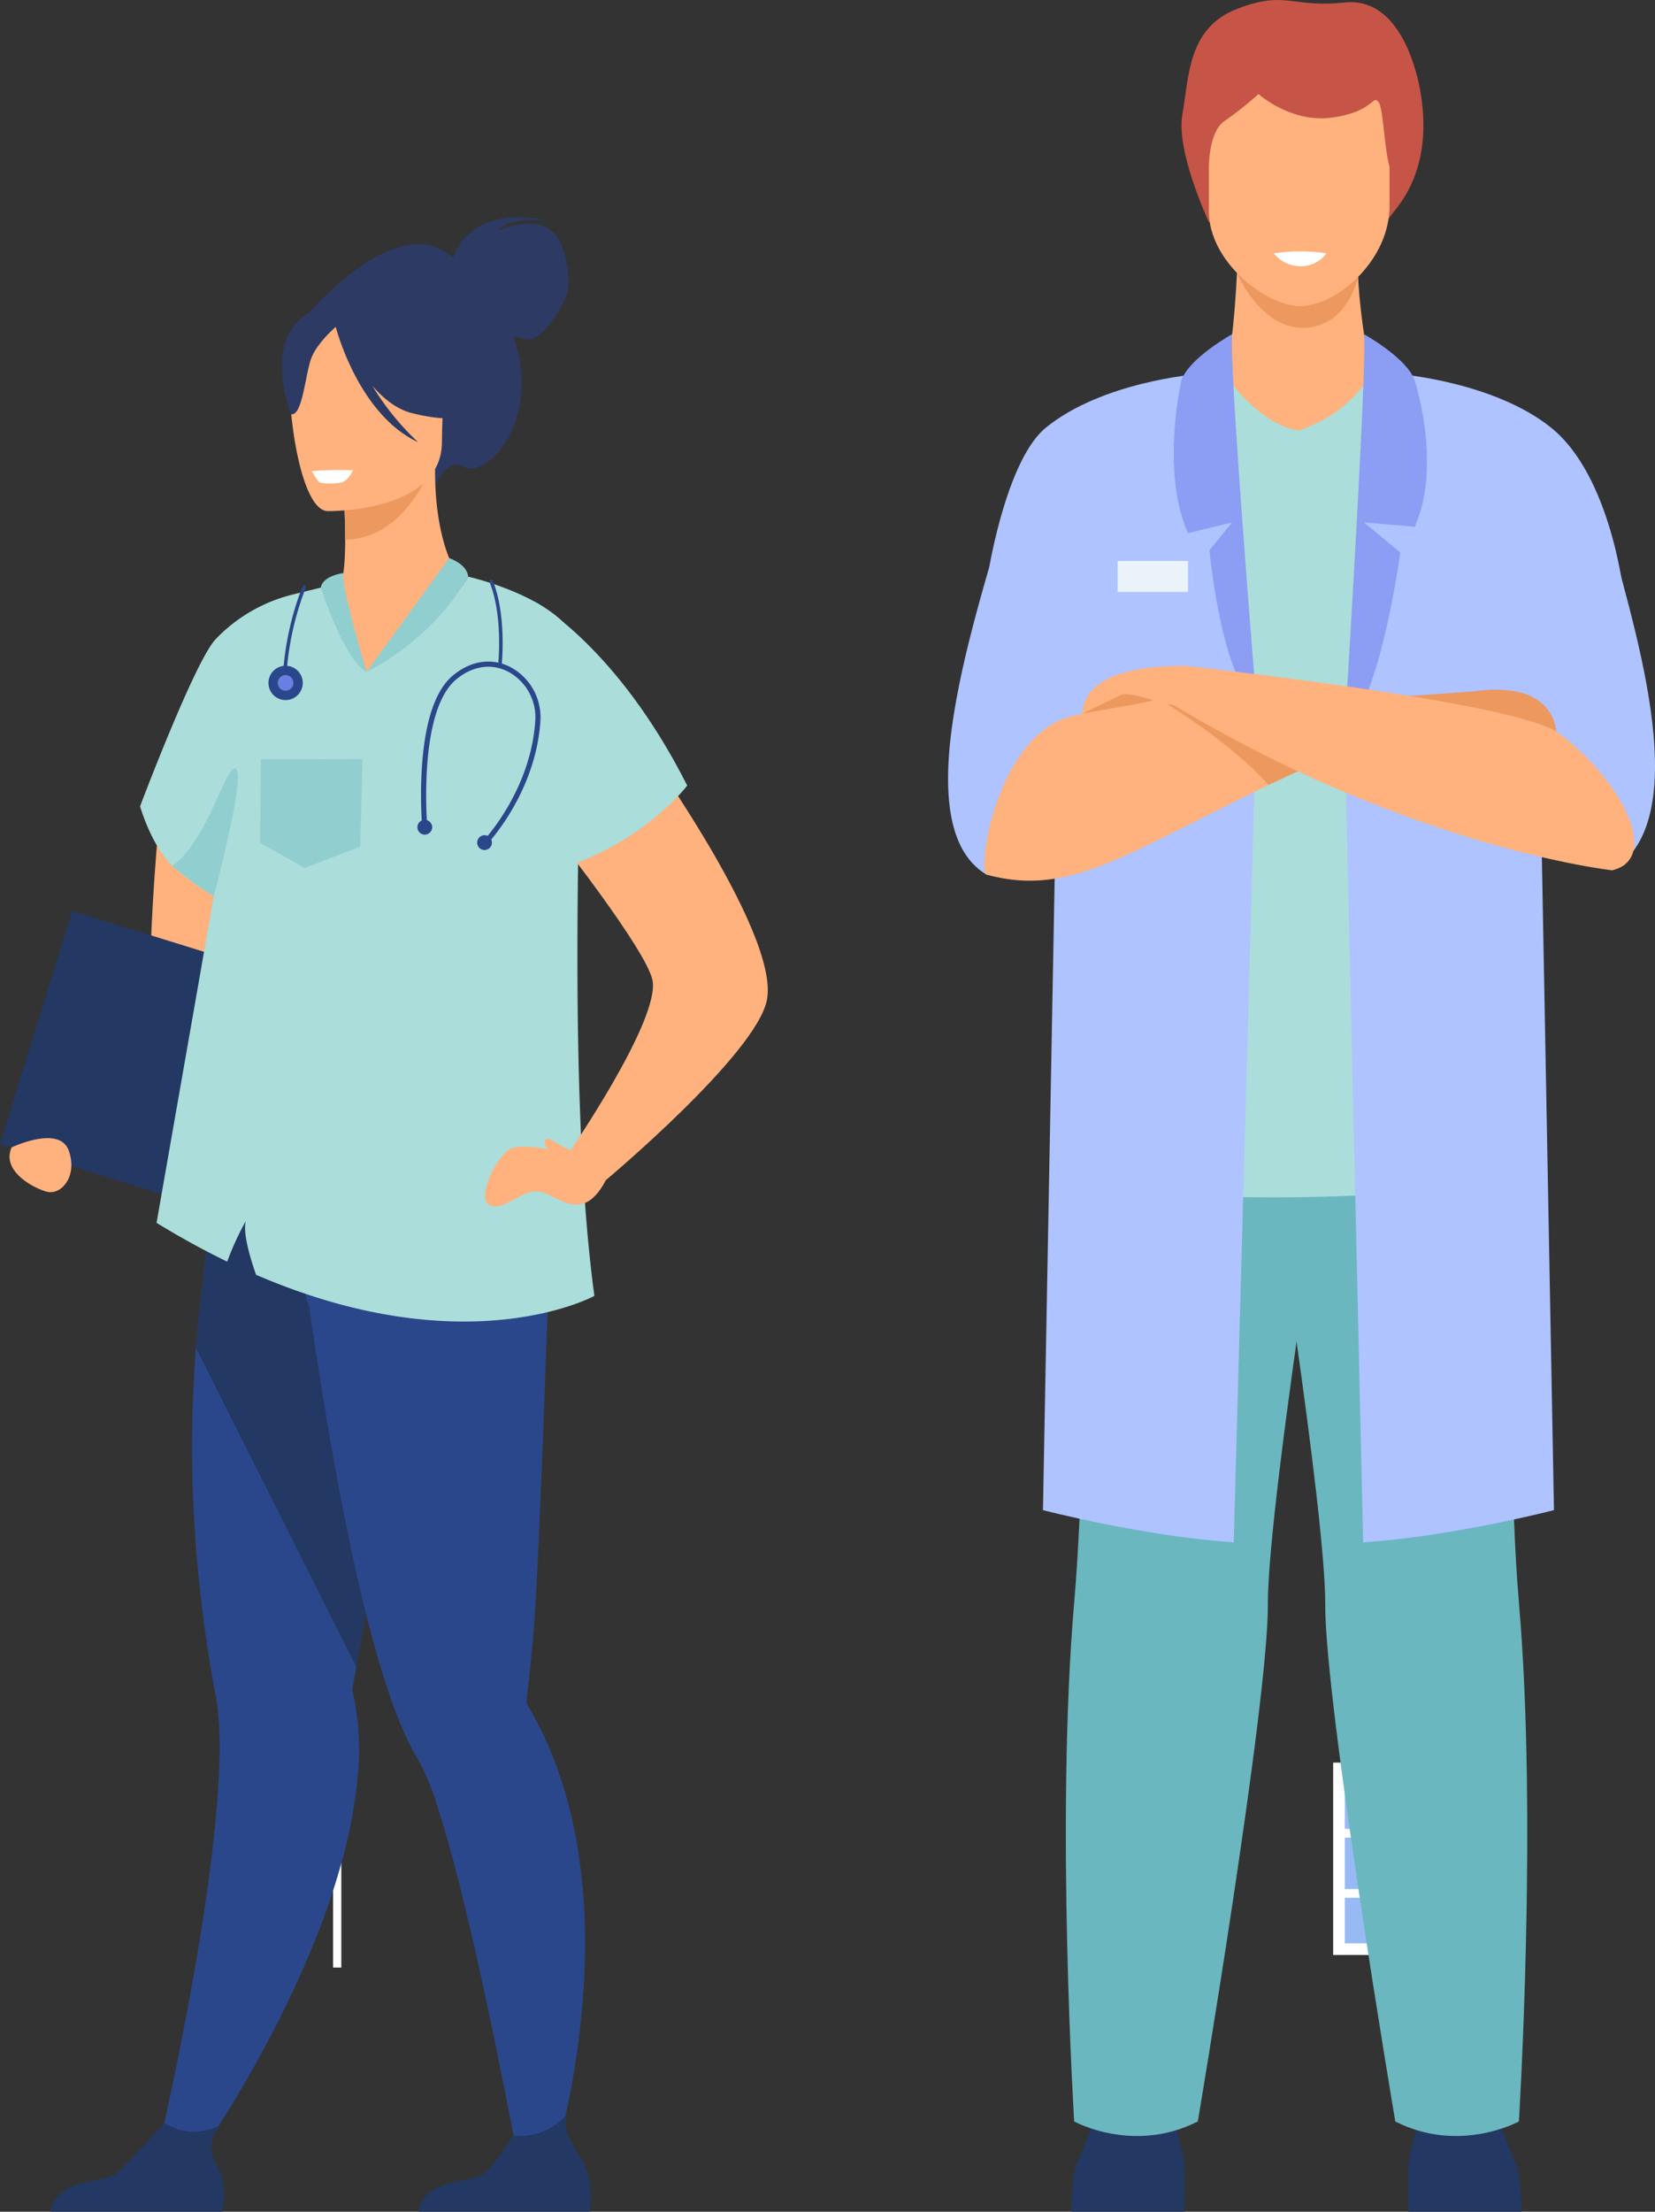
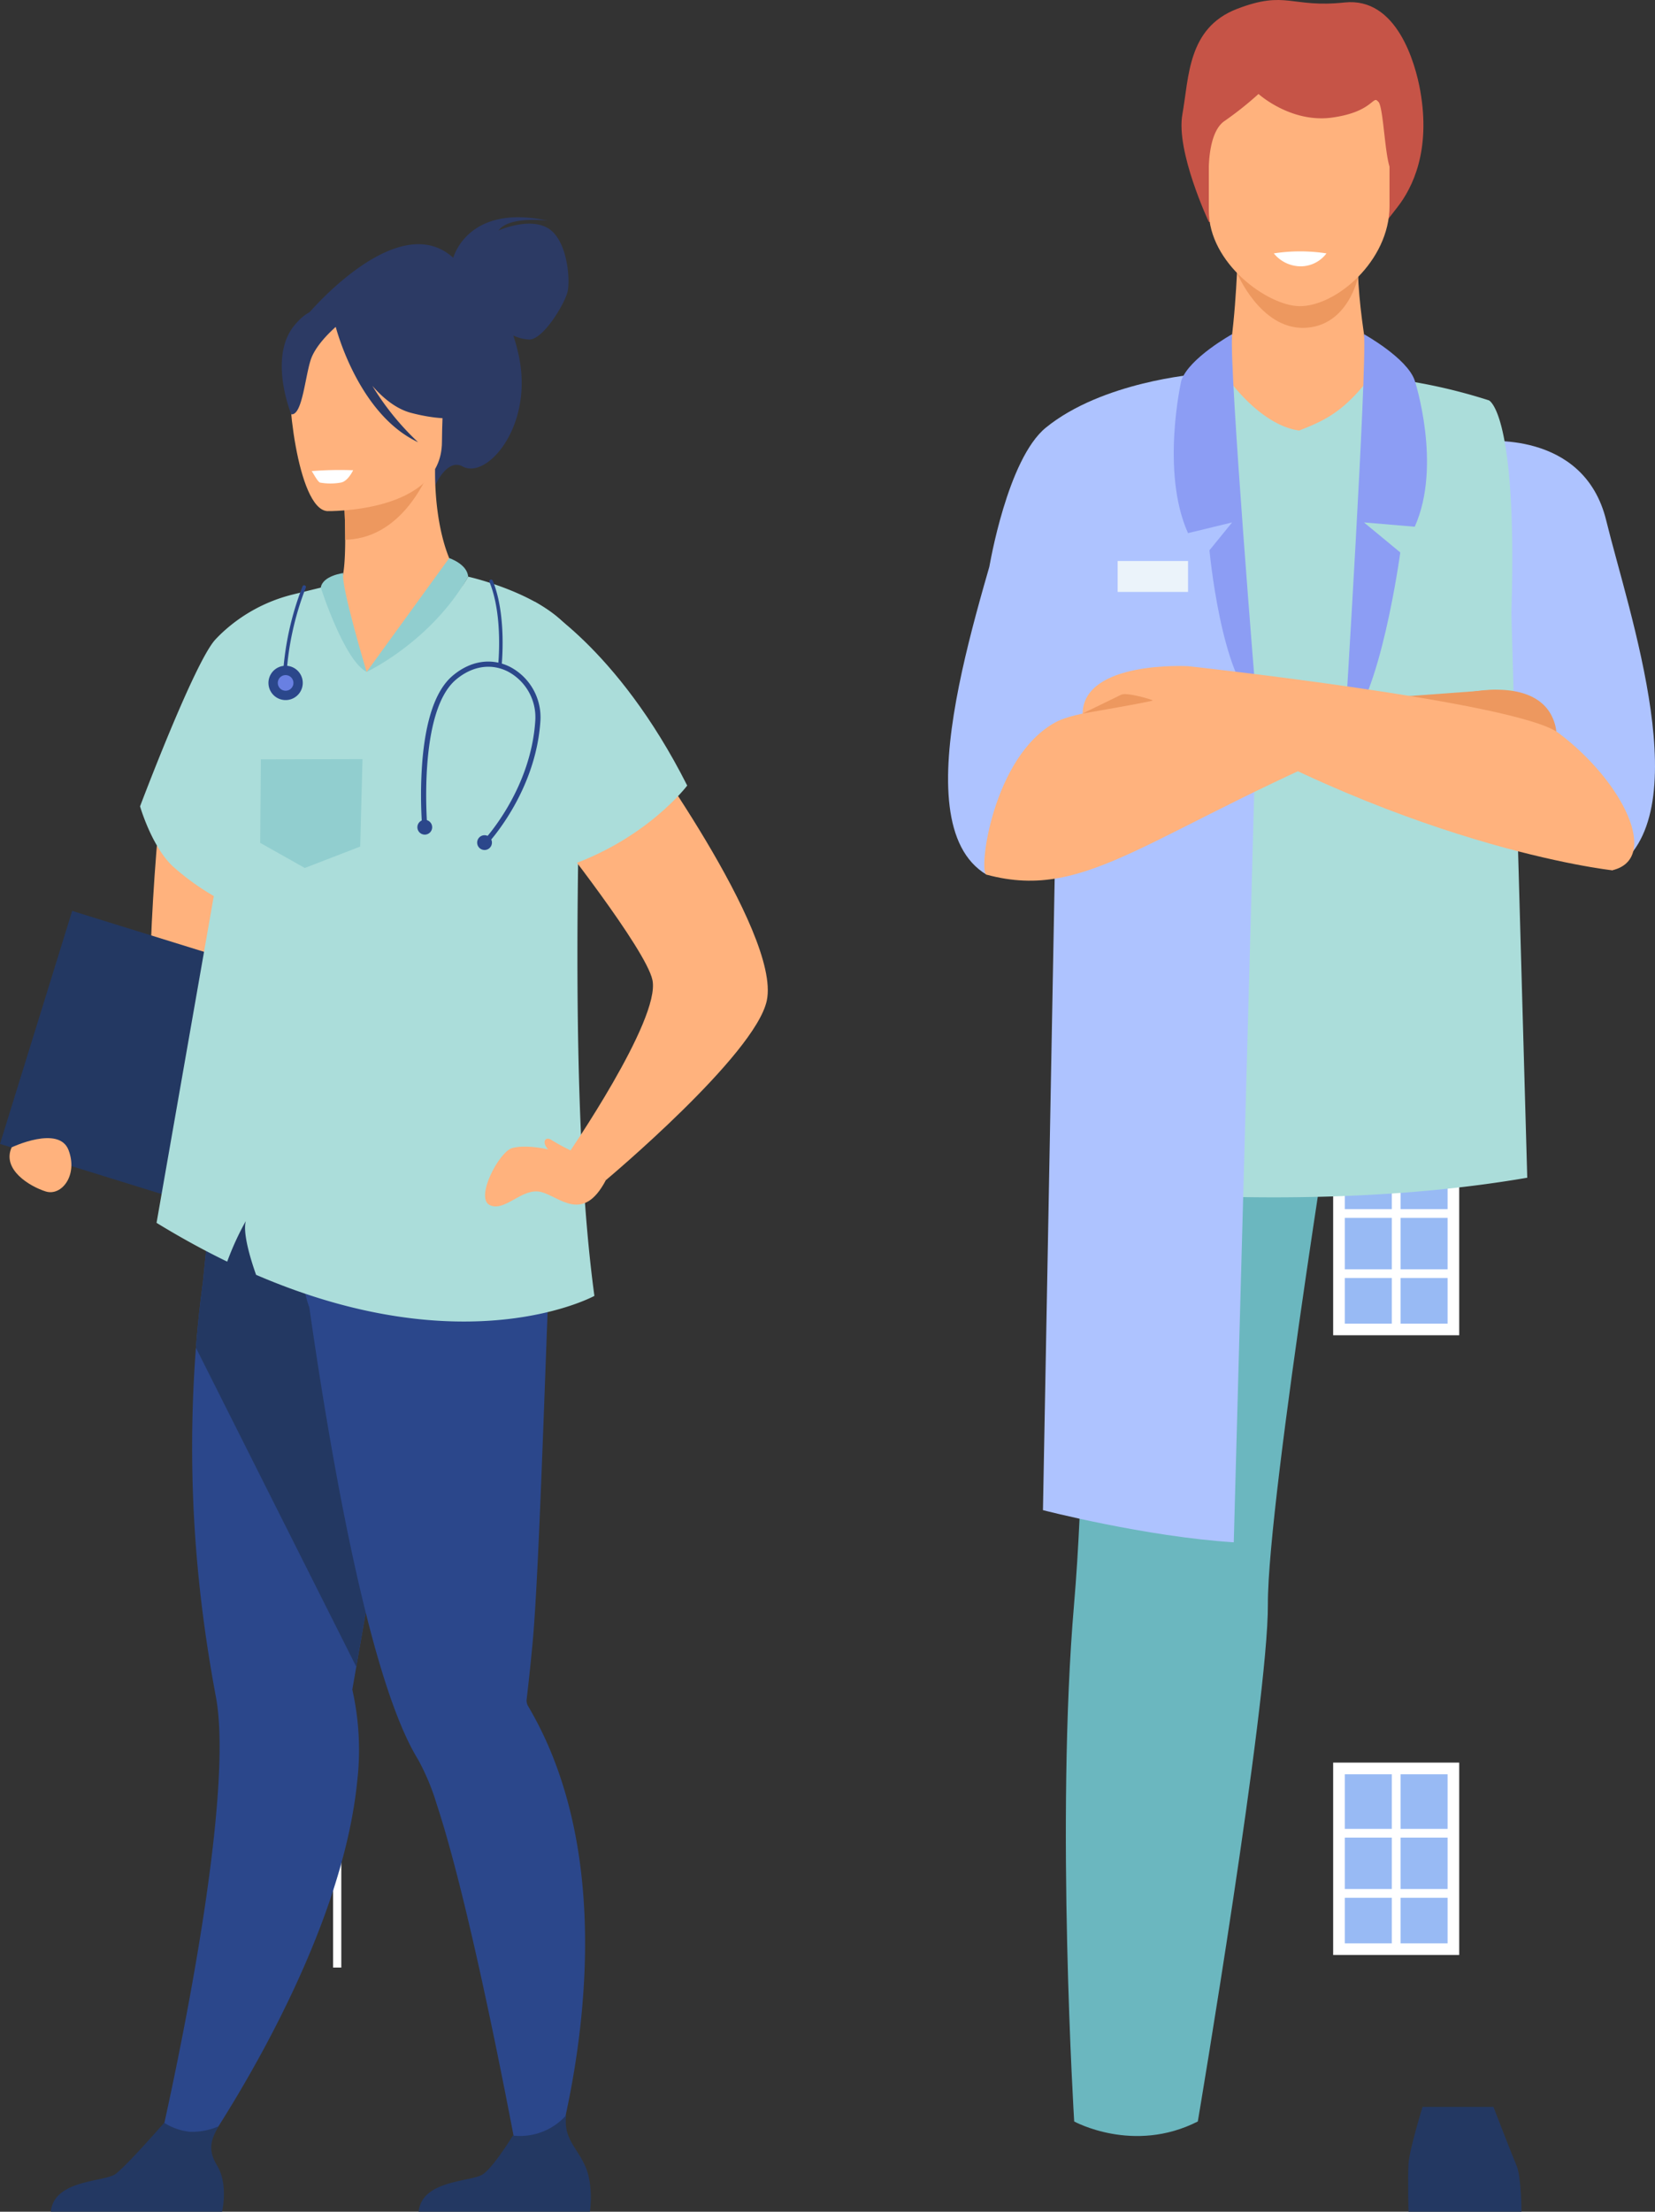
<svg xmlns="http://www.w3.org/2000/svg" width="342.115" height="456.876" viewBox="0 0 342.115 456.876">
  <rect x="0" y="0" width="342.115" height="456.876" fill="#333333" stroke="none" />
  <defs>
    <clipPath id="clip-path">
      <rect id="Rectangle_631" data-name="Rectangle 631" width="158.715" height="412" fill="none" />
    </clipPath>
    <clipPath id="clip-path-2">
      <rect id="Rectangle_641" data-name="Rectangle 641" width="146.134" height="456.876" fill="none" />
    </clipPath>
  </defs>
  <g id="Groupe_2136" data-name="Groupe 2136" transform="translate(-1161.886 -421.124)">
    <g id="Groupe_1499" data-name="Groupe 1499" transform="translate(1161.886 466)">
      <rect id="Rectangle_625" data-name="Rectangle 625" width="22.213" height="35.063" transform="translate(58.81 206.272)" fill="#98baf4" />
      <path id="Tracé_1670" data-name="Tracé 1670" d="M126.034,399.858H101.561V362.536h24.473ZM103.82,397.6h19.954v-32.8H103.82Z" transform="translate(-44.092 -157.393)" fill="#fff" />
      <rect id="Rectangle_626" data-name="Rectangle 626" width="20.52" height="1.694" transform="translate(59.445 217.998)" fill="#fff" />
      <rect id="Rectangle_627" data-name="Rectangle 627" width="20.52" height="1.694" transform="translate(59.445 229.667)" fill="#fff" />
      <rect id="Rectangle_628" data-name="Rectangle 628" width="1.695" height="35.228" transform="translate(68.858 206.108)" fill="#fff" />
      <rect id="Rectangle_629" data-name="Rectangle 629" width="1.695" height="35.227" transform="translate(68.858 326.332)" fill="#fff" />
      <g id="Groupe_1498" data-name="Groupe 1498">
        <g id="Groupe_1497" data-name="Groupe 1497" clip-path="url(#clip-path)">
          <path id="Tracé_1671" data-name="Tracé 1671" d="M57.921,199.2c-.7,1.322-5.358,50.912-1.7,57.438S77.157,244.2,77.585,212.19c.362-26.963-19.665-12.994-19.665-12.994" transform="translate(-23.806 -84.909)" fill="#ffb27d" />
          <rect id="Rectangle_630" data-name="Rectangle 630" width="50.39" height="71.464" transform="translate(0 191.422) rotate(-72.776)" fill="#233862" />
          <path id="Tracé_1672" data-name="Tracé 1672" d="M57.431,539.614l7.032,2.618S95,499.875,98.762,462.609a56.581,56.581,0,0,0-1-19.052s.3-1.7.821-4.718c.241-1.407.539-3.1.879-5.04.993-5.689,2.359-13.473,3.92-22.337,3.593-20.4,8.248-46.468,11.865-65.635l-1.894-.608-20.5-6.613L88.612,325.15l-15.263-4.018s-3.41,6.67-6.458,38.179c-.562,4.134-1.073,8.691-1.458,13.634a269.816,269.816,0,0,0,1.452,55.193q1.051,8.215,2.681,16.941c.8,4.259.924,10.063.585,16.727-1.537,30.465-12.72,77.808-12.72,77.808" transform="translate(-24.933 -139.418)" fill="#2b478b" />
          <path id="Tracé_1673" data-name="Tracé 1673" d="M71.572,372.944l33.145,65.894c.241-1.407.539-3.1.879-5.04.993-5.689,2.36-13.473,3.921-22.337,3.593-20.4,8.248-46.468,11.865-65.635l-1.894-.608-20.5-6.613L94.752,325.15l-15.264-4.018s-3.409,6.67-6.458,38.179c-.562,4.134-1.073,8.691-1.458,13.634" transform="translate(-31.073 -139.418)" fill="#233862" />
          <path id="Tracé_1674" data-name="Tracé 1674" d="M97.341,323.707l.767-6.58c12.855,3.414,47.2-9.54,47.2-9.54s12.453,10.946,10.819,37.186c-.8,12.807-2.256,67.231-3.779,83.336-.55,5.836-1.032,9.99-1.229,11.649a.027.027,0,0,0,0,.016,2.31,2.31,0,0,0,.374,1.427,75.579,75.579,0,0,1,5.62,11.818c14.944,39.821-2.3,88.863-2.3,88.863l-4.475-1.8S140.52,485.5,132.546,461.39a47.8,47.8,0,0,0-3.84-9.223c-3.468-5.6-6.685-14.739-9.605-25.613-5.519-20.559-9.962-47.305-12.919-67.949-.408.019-8.84-34.9-8.84-34.9" transform="translate(-42.26 -133.537)" fill="#2b478b" />
          <path id="Tracé_1675" data-name="Tracé 1675" d="M152.92,712.788h35.412s.849-5.4-1-9.492c-1.772-3.929-4.548-5.715-3.883-10.468a12.752,12.752,0,0,1-11.038,4.222c-.627,1.017-4.049,6.461-6.145,7.966-2.314,1.662-12.634,1.07-13.346,7.773" transform="translate(-66.389 -300.788)" fill="#233862" />
          <path id="Tracé_1676" data-name="Tracé 1676" d="M18.545,714.006H53.958s1.324-5.648-1-9.492c-2.058-3.4-1.27-5.337.255-8.152a13.751,13.751,0,0,1-5.964,1.124,12.474,12.474,0,0,1-5.266-1.853c-1.524,1.738-8.05,9.135-10.09,10.6-2.314,1.662-12.633,1.07-13.346,7.773" transform="translate(-8.051 -302.006)" fill="#233862" />
          <path id="Tracé_1677" data-name="Tracé 1677" d="M142.508,8.376c.278-.952,3.64-11.113,19.54-7.665,0,0-7.985-1.037-10.187,2.031,0,0,6.344-2.875,10.3-.433s4.574,10.612,3.973,13.1-5.011,9.864-7.911,9.853a8.579,8.579,0,0,1-3.3-.832,38.4,38.4,0,0,1,1.161,4.316c3.023,14.5-6.657,25.481-11.629,22.739-3.189-1.759-5.63,3.825-5.63,3.825L112.437,20.047S131.006-2.087,142.508,8.376" transform="translate(-48.814 0)" fill="#2c3a64" />
          <path id="Tracé_1678" data-name="Tracé 1678" d="M123.082,141.97c21.844,6.82,25.333-27.433,23.94-27.609-2.352-2.1-5.48-10.209-5.383-22.423l-1.068.2-17.886,3.47s.382,5.631.376,10.926c-.008,4.143-.258,8.083-1.111,8.988-1.39.193-2.226.325-2.226.325a.051.051,0,0,1-.01.015c-.265.368-2.461,24.289,3.367,26.107" transform="translate(-51.703 -39.914)" fill="#ffb27d" />
          <path id="Tracé_1679" data-name="Tracé 1679" d="M125.44,95.77s.385,5.626.376,10.926c10-.243,15.326-9.347,17.512-14.395Z" transform="translate(-54.459 -40.072)" fill="#ed985f" />
          <path id="Tracé_1680" data-name="Tracé 1680" d="M113.536,76.665s23.662.483,23.736-14.257S140.45,37.8,125.346,36.871s-18.068,4.677-19.29,9.592,1.326,29.7,7.48,30.2" transform="translate(-45.914 -15.963)" fill="#ffb27d" />
          <path id="Tracé_1681" data-name="Tracé 1681" d="M105.561,35.945c3.675-4.419,6.436-3.435,7.98-2.1C126.5,26.789,134.8,37.335,134.8,37.335a28.16,28.16,0,0,0,9.145,16.672s-4.324,2.648-14.257.051c-3.034-.793-5.738-2.962-8.032-5.589a55.228,55.228,0,0,0,9.456,11.642c-11.856-5.537-16.561-22.076-17.028-23.824-1.45,1.292-4.309,4.1-5.188,6.858-1.195,3.749-1.755,11.473-4.006,11.2,0,0-4.835-11.774.677-18.4" transform="translate(-44.683 -13.639)" fill="#2c3a64" />
          <path id="Tracé_1682" data-name="Tracé 1682" d="M151.006,124.431s3.717,1.211,3.917,3.834c0,0-9.962,18.616-20.982,19.675Z" transform="translate(-58.15 -54.021)" fill="#91cecf" />
          <path id="Tracé_1683" data-name="Tracé 1683" d="M63.123,215.928l-8.549,48.762c5.046,3.089,9.921,5.739,14.605,8.013a58.788,58.788,0,0,1,3.846-8.389c-.683,2.508,1.04,8.057,2.123,11.112,43.608,18.789,69.936,4.353,69.936,4.353-6.544-48.166-1.693-127.467-2.869-133.133-2.236-10.765-23.225-15.435-23.225-15.435C111.314,144.66,98,150.886,98,150.886c-5.007-4.944-6.31-18.193-6.31-18.193l-8.75,2.151a33.066,33.066,0,0,0-15.09,8.214c-.376.366-.751.741-1.107,1.127-4.324,4.626-15.578,34.468-15.578,34.468s2.36,8.2,6.7,12.327a51.1,51.1,0,0,0,8.541,6.2Z" transform="translate(-22.213 -56.964)" fill="#abddda" />
          <path id="Tracé_1684" data-name="Tracé 1684" d="M126.67,150.311s-5.459-18.072-4.826-20.418c0,0-4.28.53-4.649,3.006,0,0,4.836,15.083,9.475,17.412" transform="translate(-50.88 -56.392)" fill="#91cecf" />
          <path id="Tracé_1685" data-name="Tracé 1685" d="M122.438,92.322s-1.053,2.3-2.532,2.558a12.231,12.231,0,0,1-4.327,0c-.524-.246-1.35-1.868-1.705-2.37a72.74,72.74,0,0,1,8.216-.188Z" transform="translate(-49.438 -40.072)" fill="#fff" />
-           <path id="Tracé_1686" data-name="Tracé 1686" d="M63.008,221.388a60.805,60.805,0,0,0,8.541,6.2s6.553-24.508,4.6-26.215-5.539,14.411-13.143,20.013" transform="translate(-27.355 -87.371)" fill="#91cecf" />
          <path id="Tracé_1687" data-name="Tracé 1687" d="M218.718,187.472s30.543,41.585,27.581,55.71c-2.359,11.25-33.267,37.108-33.267,37.108l-7.979-5.148s19.3-27.968,17.608-36.164c-1.317-6.375-20.457-30.54-20.457-30.54Z" transform="translate(-87.786 -81.39)" fill="#ffb27d" />
          <path id="Tracé_1688" data-name="Tracé 1688" d="M187.083,140.351s16.939,9.1,31.523,37.978c0,0-8.6,11.447-25.733,17s-16.551-27.537-16.551-27.537Z" transform="translate(-76.548 -60.933)" fill="#abddda" />
          <path id="Tracé_1689" data-name="Tracé 1689" d="M116.2,197.806l-21.012.051-.137,17.25,9.219,5.191,11.452-4.422Z" transform="translate(-41.265 -85.877)" fill="#91cecf" />
          <path id="Tracé_1690" data-name="Tracé 1690" d="M196.257,341.567s-8.62-3.281-13.439-2c-2.722.726-7.773,10.343-4.628,11.795s6.7-3.69,10.572-2.722,8.662,6.594,13.41-2.45Z" transform="translate(-76.927 -147.293)" fill="#ffb27d" />
          <path id="Tracé_1691" data-name="Tracé 1691" d="M205.235,339.222a41.591,41.591,0,0,1-4.808-2.54c-1.5-1.043-2.4.816,0,2.54s3.266.953,3.266.953Z" transform="translate(-86.371 -146.038)" fill="#ffb27d" />
          <path id="Tracé_1692" data-name="Tracé 1692" d="M3.919,338.079s9.774-4.64,11.764.565-1.446,9.571-4.72,8.546-9.114-4.512-7.043-9.111" transform="translate(-1.513 -145.949)" fill="#ffb27d" />
          <path id="Tracé_1693" data-name="Tracé 1693" d="M167.441,199.976l-.765-.736c.1-.1,9.838-10.383,10.752-24.861a10.672,10.672,0,0,0-5.687-10.128c-3.457-1.746-7.355-1.133-10.7,1.676-7.935,6.671-5.954,30.216-5.933,30.453l-1.056.094a91.119,91.119,0,0,1-.031-12.941c.674-9.253,2.807-15.45,6.337-18.418,3.683-3.1,8.006-3.756,11.858-1.811a11.744,11.744,0,0,1,6.27,11.142c-.94,14.877-10.948,25.426-11.048,25.531" transform="translate(-66.776 -70.42)" fill="#2b478b" />
          <path id="Tracé_1694" data-name="Tracé 1694" d="M152.483,221.413a1.526,1.526,0,1,1,1.427,1.619,1.527,1.527,0,0,1-1.427-1.619" transform="translate(-66.198 -95.505)" fill="#2b478b" />
          <path id="Tracé_1695" data-name="Tracé 1695" d="M174.319,227.025a1.526,1.526,0,1,1,1.426,1.619,1.524,1.524,0,0,1-1.426-1.619" transform="translate(-75.678 -97.941)" fill="#2b478b" />
          <path id="Tracé_1696" data-name="Tracé 1696" d="M180.928,150.5l-.041,0a.362.362,0,0,1-.32-.4c.011-.1,1.123-10.259-1.777-17.338a.363.363,0,0,1,.672-.276c2.971,7.254,1.838,17.592,1.827,17.695a.363.363,0,0,1-.36.322" transform="translate(-77.609 -57.419)" fill="#2b478b" />
          <path id="Tracé_1697" data-name="Tracé 1697" d="M103.632,154.151h-.013a.365.365,0,0,1-.35-.377,60.851,60.851,0,0,1,4.1-19.172.363.363,0,1,1,.667.284,60.13,60.13,0,0,0-4.04,18.917.363.363,0,0,1-.363.349" transform="translate(-44.834 -58.341)" fill="#2b478b" />
          <path id="Tracé_1698" data-name="Tracé 1698" d="M98.241,168.363a3.545,3.545,0,1,1,4.463,2.286,3.545,3.545,0,0,1-4.463-2.286" transform="translate(-42.576 -71.082)" fill="#2b478b" />
          <path id="Tracé_1699" data-name="Tracé 1699" d="M101.561,169.252a1.614,1.614,0,1,1,2.032,1.042,1.614,1.614,0,0,1-2.032-1.042" transform="translate(-44.058 -72.564)" fill="#6980e2" />
        </g>
      </g>
    </g>
    <g id="Groupe_1502" data-name="Groupe 1502" transform="translate(1357.866 421.124)">
      <rect id="Rectangle_632" data-name="Rectangle 632" width="23.654" height="37.336" transform="translate(81.033 237.285)" fill="#98baf4" />
      <path id="Tracé_1700" data-name="Tracé 1700" d="M158.177,431.559H132.118V391.818h26.059Zm-23.653-2.405h21.248v-34.93H134.524Z" transform="translate(-52.513 -155.736)" fill="#fff" />
      <rect id="Rectangle_633" data-name="Rectangle 633" width="21.85" height="1.804" transform="translate(81.71 249.771)" fill="#fff" />
      <rect id="Rectangle_634" data-name="Rectangle 634" width="21.85" height="1.804" transform="translate(81.71 262.196)" fill="#fff" />
      <rect id="Rectangle_635" data-name="Rectangle 635" width="1.804" height="37.511" transform="translate(91.732 237.109)" fill="#fff" />
      <rect id="Rectangle_636" data-name="Rectangle 636" width="23.654" height="37.335" transform="translate(81.033 365.301)" fill="#98baf4" />
      <path id="Tracé_1701" data-name="Tracé 1701" d="M158.177,644.024H132.118V604.283h26.059Zm-23.653-2.405h21.248v-34.93H134.524Z" transform="translate(-52.513 -240.184)" fill="#fff" />
      <rect id="Rectangle_637" data-name="Rectangle 637" width="21.85" height="1.803" transform="translate(81.71 377.788)" fill="#fff" />
      <rect id="Rectangle_638" data-name="Rectangle 638" width="21.85" height="1.805" transform="translate(81.71 390.212)" fill="#fff" />
      <rect id="Rectangle_639" data-name="Rectangle 639" width="1.804" height="37.51" transform="translate(91.732 365.126)" fill="#fff" />
      <g id="Groupe_1501" data-name="Groupe 1501">
        <g id="Groupe_1500" data-name="Groupe 1500" clip-path="url(#clip-path-2)">
          <path id="Tracé_1702" data-name="Tracé 1702" d="M85.732,45.842S78.888,31.3,80.265,23.625,81.328,5.773,91.557,1.839,102.69,1.692,113.808.512c10.774-1.145,14.622,12.5,15.643,18.294,2.155,12.245-1.533,19.917-4.779,24.048-2.806,3.571-4.082,5.361-4.082,5.361Z" transform="translate(-31.83 0)" fill="#c65447" />
-           <path id="Tracé_1703" data-name="Tracé 1703" d="M42.283,743.975s0-7.175,1.022-9.56,4.772-12.1,4.772-12.1H62.733s2.726,8.861,2.9,11.758,0,9.9,0,9.9Z" transform="translate(-16.806 -287.099)" fill="#233862" />
          <path id="Tracé_1704" data-name="Tracé 1704" d="M181.268,743.975s0-7.175-1.022-9.56-4.771-12.1-4.771-12.1H160.819s-2.727,8.861-2.9,11.758,0,9.9,0,9.9Z" transform="translate(-62.739 -287.099)" fill="#233862" />
          <path id="Tracé_1705" data-name="Tracé 1705" d="M43.376,345.882s2.564,78.3-1.27,122.975.027,106.85.027,106.85,12.262,6.76,25.555,0c0,0,14.578-86.309,14.485-106.85C82.075,446.982,98.039,349.3,98.039,349.3Z" transform="translate(-16.061 -137.478)" fill="#6bb7bf" />
-           <path id="Tracé_1706" data-name="Tracé 1706" d="M158.961,575.616s-12.259,6.763-25.551,0c0,0-14.576-86.308-14.484-106.848.041-9.239-2.781-32-6.058-55.213-4.483-31.753-9.81-64.344-9.81-64.344l56.783-3.548s-4.683,78.434-.848,123.106-.031,106.848-.031,106.848" transform="translate(-40.962 -137.39)" fill="#6bb7bf" />
          <path id="Tracé_1707" data-name="Tracé 1707" d="M38.344,134.576s-21.124,2.509-25.762,21.487-22.877,67.2-4.636,78.1c0,0,19.322-25.891,26.664-46.758s3.734-52.831,3.734-52.831" transform="translate(0 -53.49)" fill="#aec3ff" />
          <path id="Tracé_1708" data-name="Tracé 1708" d="M180.248,151.3s21.254-2.675,25.892,16.3,19.464,61.357,1.223,72.255c0,0-20.623-24.989-27.965-45.857s.85-42.7.85-42.7" transform="translate(-70.09 -60.087)" fill="#aec3ff" />
          <path id="Tracé_1709" data-name="Tracé 1709" d="M86.907,84.415s-.516,15.977-2.561,23.134l-16.184,11.29,60.922,9.117L114.556,107.88s-4.388-21.421-2.087-29.345-25.562,5.879-25.562,5.879" transform="translate(-27.092 -30.24)" fill="#ffb27d" />
          <path id="Tracé_1710" data-name="Tracé 1710" d="M99.127,93.574s4.817,11.6,13.892,11.342S124.159,94.4,124.159,94.4Z" transform="translate(-39.4 -37.193)" fill="#ed985f" />
          <path id="Tracé_1711" data-name="Tracé 1711" d="M108.136,76.045c-6.575-.116-18.677-8.871-18.677-19.714V39.413c0-3.959,2.761-7.2,6.134-7.2h25.085c3.374,0,6.135,3.24,6.135,7.2V55.374c0,11.369-11.137,20.8-18.678,20.671" transform="translate(-35.557 -12.804)" fill="#ffb27d" />
          <path id="Tracé_1712" data-name="Tracé 1712" d="M134.4,294.274c-47.044,8.115-97.482,1.546-97.482,1.546L41.6,200.749c-.124-1.376-.216-2.79-.254-4.235-.054-1.9-.016-4.151.1-6.655.942-19.947,6.971-55.847,11.569-57.779,0,0,6.832-2.535,18.912-3.78,0,.239,7.01,10.488,15.327,11.632,5.17-2.041,9.228-3.787,14.885-11.3,3.315.386,6.8.865,10.5,1.568.271.047.549.1.827.155a114.061,114.061,0,0,1,13,3.339s5.974,2.319,4.652,43.969Z" transform="translate(-14.673 -50.995)" fill="#abddda" />
          <path id="Tracé_1713" data-name="Tracé 1713" d="M111.763,86.582a7.186,7.186,0,0,0,5.624,2.672,6.688,6.688,0,0,0,5.258-2.672,35.677,35.677,0,0,0-10.882,0" transform="translate(-44.422 -34.239)" fill="#fff" />
          <path id="Tracé_1714" data-name="Tracé 1714" d="M27.89,221.382,25.263,362.944s21.208,5.484,39.442,6.644l4.721-173.053-6.492-58.573-5.9-9.661s-19.5,1.525-31.179,11.037c-7.967,6.492-11.647,28.624-11.647,28.624l18.359,19.286Z" transform="translate(-5.647 -50.996)" fill="#aec3ff" />
-           <path id="Tracé_1715" data-name="Tracé 1715" d="M176.7,221.382l2.629,141.562s-21.21,5.484-39.443,6.644L136.055,201.7l5.607-63.734,5.9-9.661s19.447,1.595,31.178,11.037c12.586,10.13,15.113,35.064,15.113,35.064l-21.826,12.845Z" transform="translate(-54.078 -50.996)" fill="#aec3ff" />
          <path id="Tracé_1716" data-name="Tracé 1716" d="M12.883,275.05c21.346,5.749,33.357-9.105,83.31-29.643l-1.514-7.97s-57.431.668-67.5,6.118c-13.084,7.086-16.052,31.023-14.3,31.495" transform="translate(-4.938 -94.374)" fill="#ffb27d" />
          <path id="Tracé_1717" data-name="Tracé 1717" d="M67.951,228.367s-21.57-1.224-21.8,9.778l19.942-.9Z" transform="translate(-18.343 -90.753)" fill="#ffb27d" />
          <path id="Tracé_1718" data-name="Tracé 1718" d="M174.2,237.21s16.141-4.094,18.846,6.716-23.208,0-23.208,0Z" transform="translate(-67.507 -93.982)" fill="#ed985f" />
-           <path id="Tracé_1719" data-name="Tracé 1719" d="M96.073,258.042S89.93,250.656,75.078,241.3l25.215,4.757,7.7,6.311-3.508,1.782Z" transform="translate(-29.841 -95.91)" fill="#ed985f" />
          <path id="Tracé_1720" data-name="Tracé 1720" d="M152.241,238.024l21.5-1.573-1.5,6.14Z" transform="translate(-60.511 -93.982)" fill="#ed985f" />
          <path id="Tracé_1721" data-name="Tracé 1721" d="M46.15,241.981s14.75-2.523,14.493-2.716-5.361-1.74-6.532-1.159-7.961,3.875-7.961,3.875" transform="translate(-18.343 -94.589)" fill="#ed985f" />
          <path id="Tracé_1722" data-name="Tracé 1722" d="M89.5,114.572s-8.931,4.94-10.5,9.57c0,0-4.325,18.838,1.38,31.526l9.115-2.213-4.682,5.754s2.414,26.173,9.738,31.87c0,0-5.714-69.494-5.056-76.506" transform="translate(-30.778 -45.539)" fill="#8c9df4" />
          <path id="Tracé_1723" data-name="Tracé 1723" d="M140.052,114.572s8.931,4.94,10.495,9.57c0,0,5.7,17.51,0,30.2l-10.495-.885,7.508,6.2s-4.181,30.892-11.5,36.589c0,0,4.654-74.655,4-81.667" transform="translate(-54.078 -45.539)" fill="#8c9df4" />
          <path id="Tracé_1724" data-name="Tracé 1724" d="M164.365,270.554s-44.312-4.811-96.2-37.548l8.538-4.612s68.057,7.389,76.585,13.8c13.382,10.054,21.115,26.021,11.081,28.363" transform="translate(-27.092 -90.78)" fill="#ffb27d" />
          <rect id="Rectangle_640" data-name="Rectangle 640" width="14.552" height="6.39" transform="translate(35.055 115.883)" fill="#ebf3fa" />
          <path id="Tracé_1725" data-name="Tracé 1725" d="M98.167,25.782s6.689,6.071,15.245,4.872,8.356-4.778,9.552-3.266,1.327,13.8,2.989,14.608l.885-16.213-16.966-9.753-24.343,2.8L87.9,42.585s-.451-8.7,3.238-11.213a69.889,69.889,0,0,0,7.032-5.591" transform="translate(-33.995 -6.371)" fill="#c65447" />
        </g>
      </g>
    </g>
  </g>
</svg>